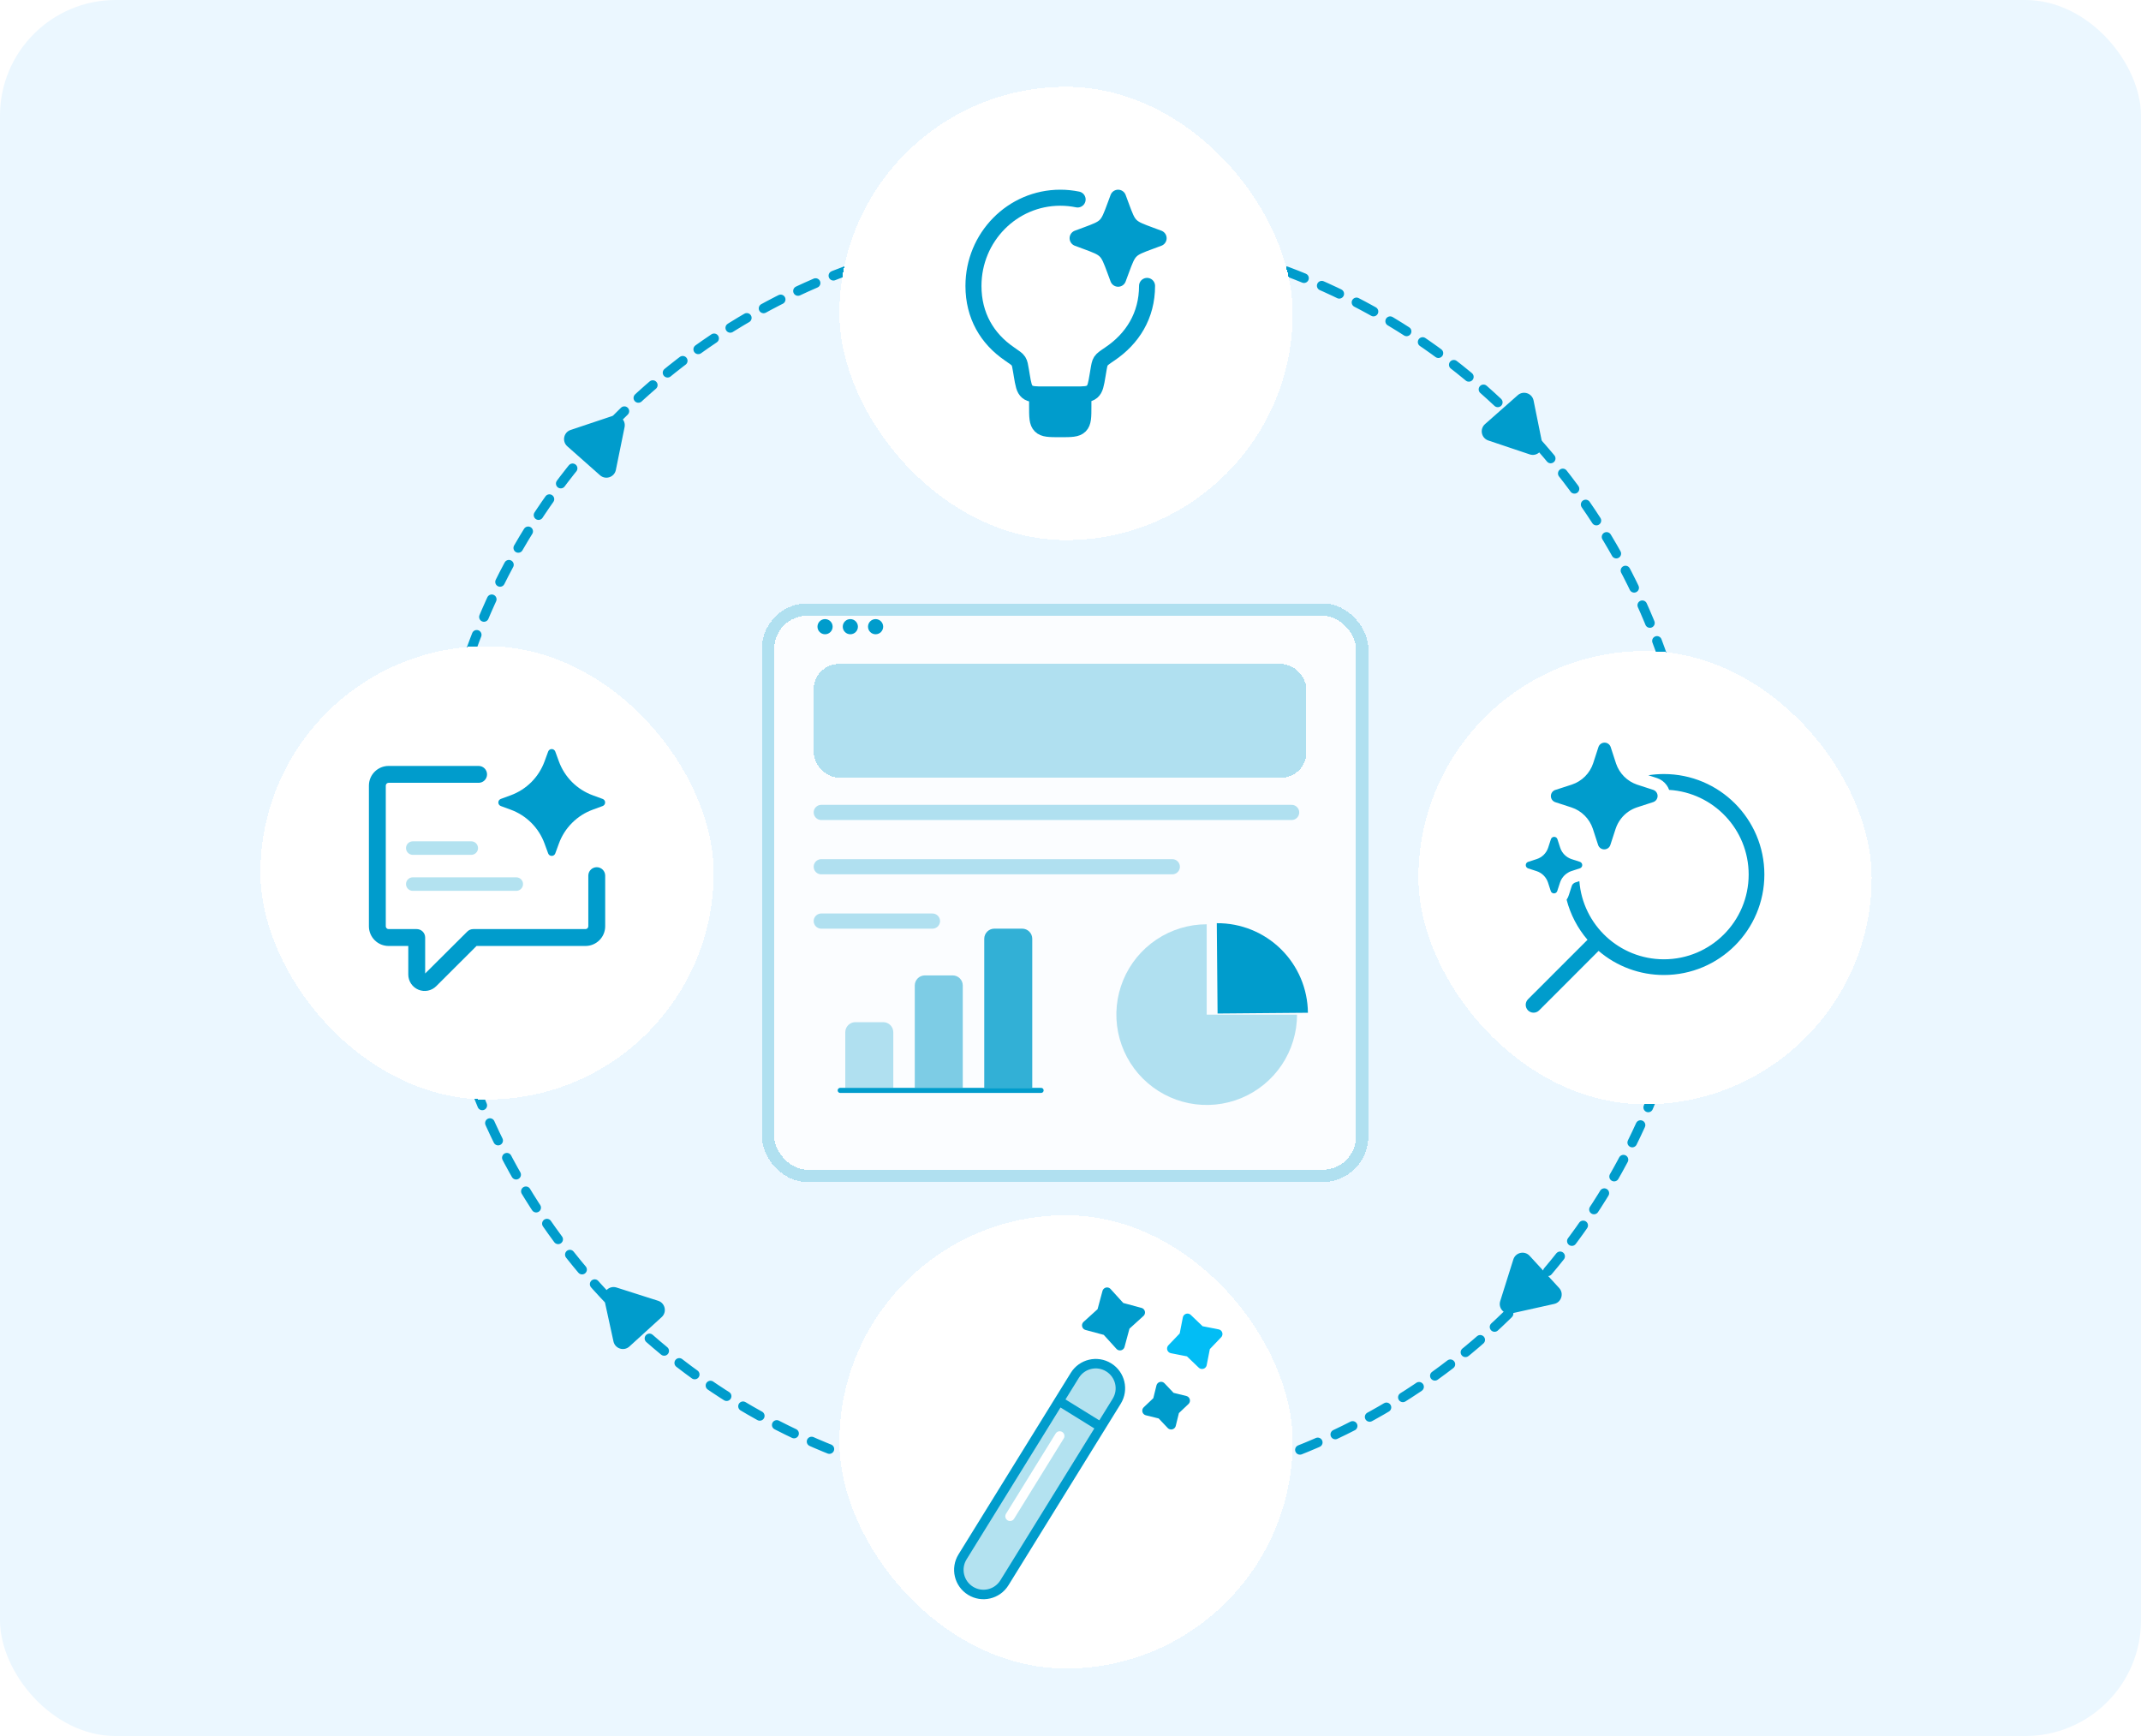
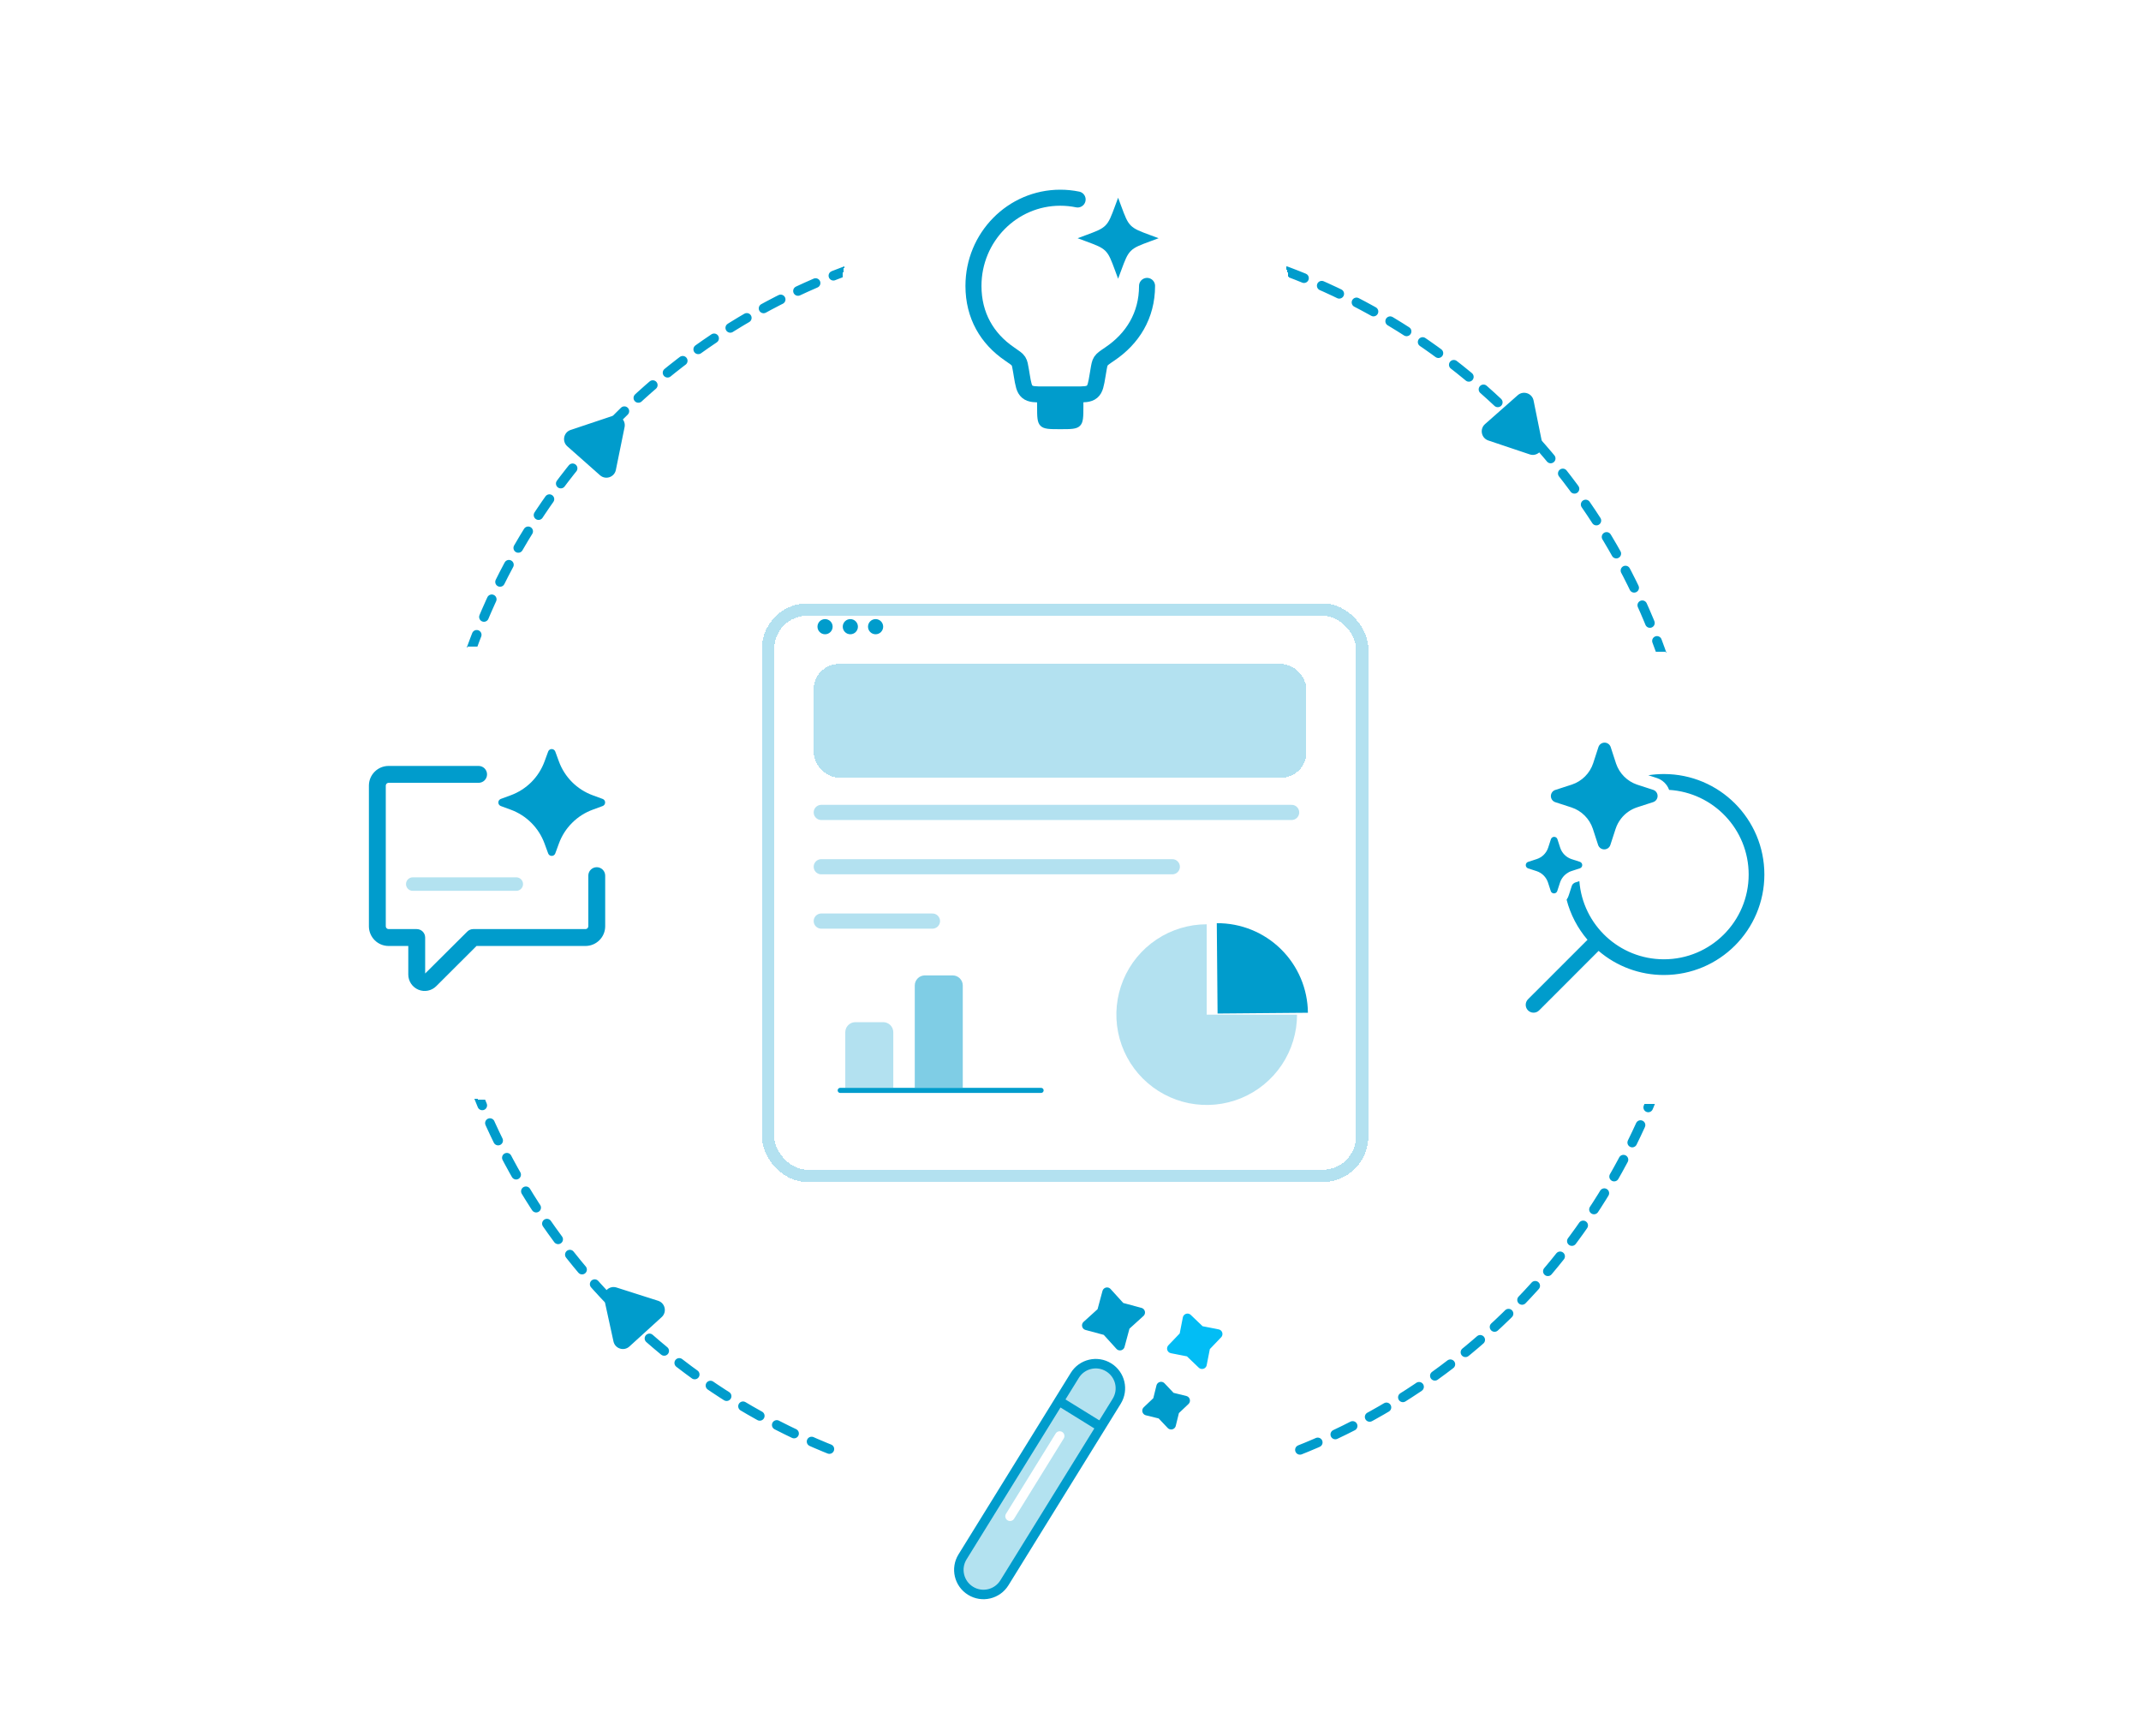
<svg xmlns="http://www.w3.org/2000/svg" width="222" height="180" viewBox="0 0 222 180" fill="none">
-   <rect width="222" height="180" rx="12" fill="#EBF7FF" />
  <circle cx="110.5" cy="89.5" r="65.5" stroke="#009CCC" stroke-linecap="round" stroke-dasharray="2 2" />
  <g filter="url(#filter0_d_777_10274)">
    <rect x="87.037" y="8" width="47" height="47" rx="23.5" fill="white" shape-rendering="crispEdges" />
    <path d="M118.938 28.644C118.938 31.74 117.414 34.122 115.095 35.69C114.555 36.055 114.285 36.238 114.152 36.446C114.02 36.653 113.973 36.926 113.883 37.471L113.811 37.895C113.653 38.852 113.572 39.331 113.236 39.616C112.9 39.9 112.416 39.9 111.445 39.9H108.31C107.34 39.9 106.855 39.9 106.519 39.616C106.183 39.331 106.104 38.852 105.943 37.895L105.873 37.471C105.782 36.928 105.738 36.655 105.606 36.449C105.474 36.242 105.202 36.058 104.661 35.688C102.368 34.12 100.938 31.739 100.938 28.644C100.938 23.596 104.967 19.5 109.938 19.5C110.542 19.499 111.145 19.561 111.738 19.682" stroke="#009CCC" stroke-width="1.662" stroke-linecap="round" stroke-linejoin="round" />
    <path d="M115.937 19.5L116.247 20.336C116.652 21.433 116.855 21.982 117.255 22.381C117.656 22.782 118.204 22.985 119.301 23.39L120.137 23.7L119.301 24.01C118.204 24.415 117.656 24.618 117.256 25.018C116.855 25.418 116.652 25.967 116.247 27.064L115.937 27.9L115.628 27.064C115.222 25.967 115.019 25.418 114.62 25.019C114.219 24.618 113.67 24.415 112.574 24.01L111.737 23.7L112.574 23.39C113.67 22.985 114.219 22.782 114.618 22.382C115.019 21.982 115.222 21.433 115.628 20.336L115.937 19.5ZM112.337 39.9V41.1C112.337 42.232 112.337 42.797 111.986 43.148C111.634 43.5 111.069 43.5 109.937 43.5C108.806 43.5 108.24 43.5 107.889 43.148C107.537 42.797 107.537 42.232 107.537 41.1V39.9" fill="#009CCC" />
-     <path d="M112.337 39.9V41.1C112.337 42.232 112.337 42.797 111.986 43.148C111.634 43.5 111.069 43.5 109.937 43.5C108.806 43.5 108.24 43.5 107.889 43.148C107.537 42.797 107.537 42.232 107.537 41.1V39.9M115.937 19.5L116.247 20.336C116.652 21.433 116.855 21.982 117.255 22.381C117.656 22.782 118.204 22.985 119.301 23.39L120.137 23.7L119.301 24.01C118.204 24.415 117.656 24.618 117.256 25.018C116.855 25.418 116.652 25.967 116.247 27.064L115.937 27.9L115.628 27.064C115.222 25.967 115.019 25.418 114.62 25.019C114.219 24.618 113.67 24.415 112.574 24.01L111.737 23.7L112.574 23.39C113.67 22.985 114.219 22.782 114.618 22.382C115.019 21.982 115.222 21.433 115.628 20.336L115.937 19.5Z" stroke="#009CCC" stroke-width="1.662" stroke-linejoin="round" />
  </g>
  <g filter="url(#filter1_d_777_10274)">
    <rect x="27" y="66" width="47" height="47" rx="23.5" fill="white" shape-rendering="crispEdges" />
    <path d="M49.627 78.416C49.859 78.416 50.082 78.508 50.246 78.673C50.41 78.837 50.502 79.059 50.502 79.291C50.502 79.523 50.41 79.746 50.246 79.91C50.082 80.074 49.859 80.166 49.627 80.166H40.294C40.216 80.166 40.142 80.197 40.087 80.252C40.033 80.306 40.002 80.381 40.002 80.458V95.041C40.002 95.202 40.133 95.333 40.294 95.333H43.21C43.443 95.333 43.665 95.425 43.829 95.59C43.993 95.753 44.085 95.976 44.085 96.208V99.936L48.452 95.59C48.616 95.425 48.839 95.333 49.071 95.333H60.71C60.788 95.333 60.862 95.302 60.916 95.248C60.971 95.193 61.002 95.119 61.002 95.041V89.791C61.002 89.559 61.094 89.337 61.258 89.173C61.422 89.008 61.645 88.916 61.877 88.916C62.109 88.916 62.332 89.008 62.496 89.173C62.66 89.337 62.752 89.559 62.752 89.791V95.041C62.752 95.583 62.537 96.102 62.154 96.484C61.771 96.867 61.252 97.083 60.71 97.083H49.412L45.237 101.248C45 101.487 44.697 101.649 44.367 101.715C44.037 101.781 43.695 101.746 43.384 101.617C43.074 101.488 42.809 101.27 42.622 100.99C42.435 100.711 42.336 100.382 42.335 100.046V97.083H40.294C39.752 97.083 39.233 96.868 38.85 96.485C38.467 96.102 38.252 95.583 38.252 95.041V80.458C38.252 79.331 39.167 78.416 40.294 78.416H49.627ZM57.208 76.666C57.288 76.666 57.367 76.691 57.432 76.737C57.499 76.783 57.549 76.849 57.577 76.925L57.953 77.952C58.248 78.757 58.715 79.488 59.321 80.094C59.927 80.699 60.658 81.166 61.463 81.46L62.488 81.837C62.565 81.864 62.63 81.914 62.677 81.98C62.723 82.046 62.747 82.125 62.746 82.206C62.745 82.286 62.721 82.364 62.675 82.43C62.629 82.496 62.563 82.546 62.488 82.574L61.463 82.951C60.657 83.244 59.926 83.711 59.321 84.319C58.713 84.923 58.246 85.655 57.953 86.46L57.577 87.486C57.55 87.562 57.5 87.628 57.434 87.674C57.368 87.721 57.289 87.745 57.208 87.744C57.127 87.745 57.048 87.721 56.982 87.674C56.916 87.628 56.866 87.562 56.839 87.486L56.462 86.46C56.168 85.656 55.702 84.925 55.096 84.318C54.49 83.712 53.759 83.246 52.954 82.951L51.928 82.574C51.852 82.546 51.787 82.496 51.742 82.43C51.696 82.364 51.671 82.286 51.671 82.206C51.671 82.125 51.696 82.047 51.742 81.981C51.787 81.915 51.852 81.865 51.928 81.837L52.954 81.46C53.758 81.164 54.489 80.698 55.096 80.094C55.701 79.487 56.167 78.756 56.462 77.952L56.839 76.925C56.866 76.849 56.916 76.783 56.982 76.736C57.048 76.69 57.127 76.665 57.208 76.666Z" fill="#009CCC" />
    <line x1="42.8" y1="90.666" x2="53.533" y2="90.666" stroke="#B3E2F0" stroke-width="1.4" stroke-linecap="round" />
-     <line x1="42.8" y1="86.933" x2="48.866" y2="86.933" stroke="#B3E2F0" stroke-width="1.4" stroke-linecap="round" />
  </g>
  <g filter="url(#filter2_dd_777_10274)">
    <rect x="79" y="60" width="62.882" height="60" rx="4.716" fill="white" fill-opacity="0.8" shape-rendering="crispEdges" />
    <rect x="79.64" y="60.64" width="61.602" height="58.72" rx="4.076" stroke="#009CCC" stroke-opacity="0.3" stroke-width="1.28" shape-rendering="crispEdges" />
  </g>
  <g filter="url(#filter3_dd_777_10274)">
    <rect x="84.371" y="67.992" width="51.092" height="11.79" rx="2.62" fill="#009CCC" fill-opacity="0.3" shape-rendering="crispEdges" />
  </g>
  <line x1="85.157" y1="84.236" x2="133.929" y2="84.236" stroke="#009CCC" stroke-opacity="0.3" stroke-width="1.572" stroke-linecap="round" />
  <line x1="85.157" y1="89.869" x2="121.556" y2="89.869" stroke="#009CCC" stroke-opacity="0.3" stroke-width="1.572" stroke-linecap="round" />
  <line x1="85.157" y1="95.502" x2="96.686" y2="95.502" stroke="#009CCC" stroke-opacity="0.3" stroke-width="1.572" stroke-linecap="round" />
-   <path d="M102.057 97.336C102.057 96.758 102.526 96.288 103.105 96.288H105.987C106.566 96.288 107.035 96.758 107.035 97.336V112.795H102.057V97.336Z" fill="#009CCC" fill-opacity="0.8" />
  <path d="M94.852 102.183C94.852 101.604 95.321 101.135 95.9 101.135H98.782C99.361 101.135 99.83 101.604 99.83 102.183V112.795H94.852V102.183Z" fill="#009CCC" fill-opacity="0.5" />
  <path d="M87.647 107.031C87.647 106.452 88.116 105.983 88.695 105.983H91.577C92.155 105.983 92.625 106.452 92.625 107.031V112.795H87.647V107.031Z" fill="#009CCC" fill-opacity="0.3" />
  <path d="M134.489 105.202C134.489 107.055 133.94 108.866 132.911 110.406C131.882 111.946 130.419 113.147 128.707 113.856C126.996 114.565 125.112 114.75 123.295 114.389C121.478 114.027 119.809 113.135 118.499 111.825C117.189 110.515 116.297 108.846 115.936 107.029C115.574 105.212 115.76 103.329 116.469 101.617C117.178 99.906 118.378 98.443 119.919 97.414C121.459 96.385 123.27 95.835 125.123 95.835L125.123 105.202H134.489Z" fill="#009CCC" fill-opacity="0.3" />
  <g filter="url(#filter4_dd_777_10274)">
    <path d="M126.169 94.868C127.399 94.857 128.619 95.089 129.76 95.55C130.9 96.011 131.939 96.692 132.816 97.554C133.693 98.416 134.392 99.443 134.873 100.575C135.353 101.707 135.606 102.923 135.617 104.153L126.25 104.234L126.169 94.868Z" fill="#009CCC" />
  </g>
  <line x1="87.121" y1="113.057" x2="107.951" y2="113.057" stroke="#009CCC" stroke-width="0.524" stroke-linecap="round" />
  <circle cx="85.55" cy="64.978" r="0.786" fill="#009CCC" />
  <circle cx="88.171" cy="64.978" r="0.786" fill="#009CCC" />
  <circle cx="90.79" cy="64.978" r="0.786" fill="#009CCC" />
  <g filter="url(#filter5_d_777_10274)">
    <rect x="147.074" y="66.5" width="47" height="47" rx="23.5" fill="white" shape-rendering="crispEdges" />
    <path d="M168.08 83.887C168.503 83.34 169.08 82.931 169.736 82.712L171.431 82.162C171.561 82.115 171.674 82.03 171.754 81.917C171.833 81.804 171.876 81.669 171.876 81.531C171.876 81.393 171.833 81.258 171.754 81.145C171.674 81.032 171.561 80.947 171.431 80.9L169.737 80.35C169.235 80.177 168.779 79.892 168.404 79.516C168.029 79.14 167.745 78.684 167.573 78.182L167.559 78.14L167.008 76.447C166.962 76.317 166.877 76.203 166.764 76.123C166.65 76.043 166.515 76 166.377 76C166.238 76 166.103 76.043 165.99 76.123C165.877 76.203 165.792 76.317 165.746 76.447L165.195 78.14C165.024 78.655 164.734 79.123 164.35 79.507C163.966 79.89 163.498 80.179 162.983 80.35L161.289 80.9L161.255 80.909C161.125 80.955 161.012 81.041 160.932 81.154C160.853 81.266 160.81 81.401 160.81 81.54C160.81 81.678 160.853 81.812 160.932 81.925C161.012 82.038 161.125 82.124 161.255 82.17L162.949 82.72C163.464 82.891 163.933 83.18 164.316 83.564C164.7 83.947 164.99 84.415 165.161 84.93L165.712 86.623L165.728 86.665C165.768 86.757 165.827 86.838 165.902 86.904C165.977 86.97 166.066 87.018 166.162 87.045C166.258 87.072 166.359 87.077 166.457 87.06C166.555 87.043 166.648 87.005 166.73 86.947C166.843 86.867 166.928 86.754 166.974 86.623L167.525 84.93C167.65 84.554 167.837 84.201 168.08 83.887ZM158.458 88.362L159.355 88.07C159.628 87.98 159.876 87.827 160.079 87.624C160.282 87.421 160.435 87.173 160.526 86.901L160.817 86.004C160.842 85.935 160.887 85.875 160.947 85.832C161.007 85.79 161.078 85.767 161.152 85.767C161.225 85.767 161.297 85.79 161.357 85.832C161.417 85.875 161.462 85.935 161.486 86.004L161.778 86.901C161.867 87.171 162.017 87.418 162.217 87.62C162.417 87.823 162.661 87.977 162.93 88.07L163.828 88.362C163.896 88.387 163.955 88.432 163.997 88.492C164.039 88.552 164.062 88.623 164.062 88.696C164.062 88.769 164.039 88.84 163.997 88.9C163.955 88.959 163.896 89.004 163.828 89.029L162.93 89.321C162.832 89.354 162.737 89.394 162.645 89.444L162.643 89.453C162.225 89.677 161.909 90.052 161.76 90.502L161.468 91.398C161.444 91.465 161.401 91.523 161.344 91.564C161.286 91.606 161.218 91.63 161.148 91.633C161.077 91.635 161.007 91.617 160.947 91.58C160.887 91.543 160.839 91.488 160.81 91.424V91.417L160.8 91.392L160.508 90.495C160.417 90.223 160.264 89.975 160.061 89.772C159.858 89.569 159.61 89.416 159.337 89.326L158.44 89.034C158.371 89.009 158.312 88.964 158.27 88.904C158.228 88.844 158.206 88.773 158.206 88.7C158.206 88.627 158.228 88.556 158.27 88.496C158.312 88.437 158.371 88.391 158.44 88.367L158.458 88.362ZM172.529 79.256C171.978 79.257 171.438 79.299 170.909 79.381L171.832 79.68C172.227 79.815 172.571 80.07 172.815 80.409C172.924 80.56 173.01 80.725 173.072 80.9C177.673 81.181 181.319 85.003 181.319 89.675C181.319 94.53 177.384 98.465 172.529 98.465C167.906 98.465 164.116 94.896 163.764 90.363L163.315 90.509L163.237 90.548C163.19 90.574 163.146 90.606 163.107 90.645C163.048 90.707 163.004 90.78 162.977 90.86L162.69 91.752C162.639 91.945 162.554 92.126 162.441 92.286C162.837 93.818 163.578 95.24 164.608 96.442L158.439 102.61C158.287 102.763 158.201 102.97 158.201 103.186C158.201 103.402 158.287 103.609 158.439 103.762C158.592 103.914 158.799 104 159.015 104C159.231 104 159.438 103.914 159.591 103.762L165.758 97.593C167.643 99.21 170.046 100.097 172.529 100.093C178.283 100.093 182.947 95.429 182.947 89.675C182.947 83.92 178.283 79.256 172.529 79.256Z" fill="#009CCC" />
  </g>
  <g filter="url(#filter6_d_777_10274)">
    <rect x="87.037" y="125" width="47" height="47" rx="23.5" fill="white" shape-rendering="crispEdges" />
    <path d="M100.634 163.94C101.835 164.683 103.405 164.313 104.148 163.111L115.79 144.291C116.533 143.089 116.163 141.519 114.961 140.776C113.76 140.033 112.19 140.403 111.446 141.605L99.805 160.425C99.062 161.627 99.432 163.196 100.634 163.94Z" fill="#B3E2F0" stroke="#009CCC" stroke-width="0.983" stroke-linecap="round" stroke-linejoin="round" />
    <path d="M114.099 146.917L109.852 144.29" stroke="#009CCC" stroke-width="0.983" stroke-linecap="round" stroke-linejoin="round" />
    <line x1="104.731" y1="156.216" x2="109.88" y2="147.892" stroke="white" stroke-width="0.983" stroke-linecap="round" />
    <path d="M116.204 134.537L118.233 135.084L116.676 136.497L116.129 138.527L114.716 136.97L112.686 136.422L114.244 135.01L114.791 132.98L116.204 134.537Z" fill="#009CCC" stroke="#009CCC" stroke-width="0.983" stroke-linecap="round" stroke-linejoin="round" />
    <path d="M121.429 143.86L122.894 144.221L121.798 145.259L121.437 146.724L120.399 145.629L118.934 145.268L120.029 144.23L120.391 142.765L121.429 143.86Z" fill="#009CCC" stroke="#009CCC" stroke-width="0.983" stroke-linecap="round" stroke-linejoin="round" />
    <path d="M124.46 136.964L126.265 137.317L124.993 138.646L124.639 140.451L123.31 139.179L121.505 138.825L122.777 137.496L123.131 135.691L124.46 136.964Z" fill="#02BDF5" stroke="#02BDF5" stroke-width="0.983" stroke-linecap="round" stroke-linejoin="round" />
  </g>
  <path d="M153.98 43.974C153.403 44.484 153.594 45.427 154.323 45.672L158.617 47.113C159.346 47.358 160.068 46.721 159.915 45.967L159.016 41.528C158.864 40.773 157.951 40.467 157.374 40.977L153.98 43.974Z" fill="#009CCC" />
  <path d="M59.17 44.578C58.44 44.822 58.248 45.765 58.824 46.275L62.215 49.277C62.791 49.788 63.704 49.483 63.858 48.728L64.762 44.291C64.916 43.536 64.196 42.899 63.465 43.143L59.17 44.578Z" fill="#009CCC" />
-   <path d="M155.557 134.906C155.326 135.64 155.977 136.349 156.728 136.182L161.149 135.199C161.901 135.032 162.189 134.114 161.669 133.547L158.607 130.21C158.087 129.643 157.148 129.852 156.917 130.586L155.557 134.906Z" fill="#009CCC" />
  <path d="M63.611 139.087C63.775 139.839 64.692 140.131 65.261 139.613L68.61 136.564C69.179 136.046 68.974 135.106 68.241 134.872L63.926 133.496C63.193 133.262 62.481 133.91 62.645 134.662L63.611 139.087Z" fill="#009CCC" />
  <defs>
    <filter id="filter0_d_777_10274" x="85.037" y="7" width="51" height="51" filterUnits="userSpaceOnUse" color-interpolation-filters="sRGB">
      <feFlood flood-opacity="0" result="BackgroundImageFix" />
      <feColorMatrix in="SourceAlpha" type="matrix" values="0 0 0 0 0 0 0 0 0 0 0 0 0 0 0 0 0 0 127 0" result="hardAlpha" />
      <feOffset dy="1" />
      <feGaussianBlur stdDeviation="1" />
      <feComposite in2="hardAlpha" operator="out" />
      <feColorMatrix type="matrix" values="0 0 0 0 0 0 0 0 0 0 0 0 0 0 0 0 0 0 0.05 0" />
      <feBlend mode="normal" in2="BackgroundImageFix" result="effect1_dropShadow_777_10274" />
      <feBlend mode="normal" in="SourceGraphic" in2="effect1_dropShadow_777_10274" result="shape" />
    </filter>
    <filter id="filter1_d_777_10274" x="25" y="65" width="51" height="51" filterUnits="userSpaceOnUse" color-interpolation-filters="sRGB">
      <feFlood flood-opacity="0" result="BackgroundImageFix" />
      <feColorMatrix in="SourceAlpha" type="matrix" values="0 0 0 0 0 0 0 0 0 0 0 0 0 0 0 0 0 0 127 0" result="hardAlpha" />
      <feOffset dy="1" />
      <feGaussianBlur stdDeviation="1" />
      <feComposite in2="hardAlpha" operator="out" />
      <feColorMatrix type="matrix" values="0 0 0 0 0 0 0 0 0 0 0 0 0 0 0 0 0 0 0.05 0" />
      <feBlend mode="normal" in2="BackgroundImageFix" result="effect1_dropShadow_777_10274" />
      <feBlend mode="normal" in="SourceGraphic" in2="effect1_dropShadow_777_10274" result="shape" />
    </filter>
    <filter id="filter2_dd_777_10274" x="76.867" y="59.573" width="67.149" height="64.266" filterUnits="userSpaceOnUse" color-interpolation-filters="sRGB">
      <feFlood flood-opacity="0" result="BackgroundImageFix" />
      <feColorMatrix in="SourceAlpha" type="matrix" values="0 0 0 0 0 0 0 0 0 0 0 0 0 0 0 0 0 0 127 0" result="hardAlpha" />
      <feMorphology radius="0.427" operator="erode" in="SourceAlpha" result="effect1_dropShadow_777_10274" />
      <feOffset dy="1.707" />
      <feGaussianBlur stdDeviation="1.28" />
      <feComposite in2="hardAlpha" operator="out" />
      <feColorMatrix type="matrix" values="0 0 0 0 0 0 0 0 0 0 0 0 0 0 0 0 0 0 0.1 0" />
      <feBlend mode="normal" in2="BackgroundImageFix" result="effect1_dropShadow_777_10274" />
      <feColorMatrix in="SourceAlpha" type="matrix" values="0 0 0 0 0 0 0 0 0 0 0 0 0 0 0 0 0 0 127 0" result="hardAlpha" />
      <feMorphology radius="0.853" operator="erode" in="SourceAlpha" result="effect2_dropShadow_777_10274" />
      <feOffset dy="0.853" />
      <feGaussianBlur stdDeviation="0.853" />
      <feComposite in2="hardAlpha" operator="out" />
      <feColorMatrix type="matrix" values="0 0 0 0 0 0 0 0 0 0 0 0 0 0 0 0 0 0 0.1 0" />
      <feBlend mode="normal" in2="effect1_dropShadow_777_10274" result="effect2_dropShadow_777_10274" />
      <feBlend mode="normal" in="SourceGraphic" in2="effect2_dropShadow_777_10274" result="shape" />
    </filter>
    <filter id="filter3_dd_777_10274" x="83.091" y="67.138" width="53.652" height="14.35" filterUnits="userSpaceOnUse" color-interpolation-filters="sRGB">
      <feFlood flood-opacity="0" result="BackgroundImageFix" />
      <feColorMatrix in="SourceAlpha" type="matrix" values="0 0 0 0 0 0 0 0 0 0 0 0 0 0 0 0 0 0 127 0" result="hardAlpha" />
      <feOffset dy="0.427" />
      <feGaussianBlur stdDeviation="0.64" />
      <feComposite in2="hardAlpha" operator="out" />
      <feColorMatrix type="matrix" values="0 0 0 0 0 0 0 0 0 0 0 0 0 0 0 0 0 0 0.1 0" />
      <feBlend mode="normal" in2="BackgroundImageFix" result="effect1_dropShadow_777_10274" />
      <feColorMatrix in="SourceAlpha" type="matrix" values="0 0 0 0 0 0 0 0 0 0 0 0 0 0 0 0 0 0 127 0" result="hardAlpha" />
      <feMorphology radius="0.427" operator="erode" in="SourceAlpha" result="effect2_dropShadow_777_10274" />
      <feOffset dy="0.427" />
      <feGaussianBlur stdDeviation="0.427" />
      <feComposite in2="hardAlpha" operator="out" />
      <feColorMatrix type="matrix" values="0 0 0 0 0 0 0 0 0 0 0 0 0 0 0 0 0 0 0.1 0" />
      <feBlend mode="normal" in2="effect1_dropShadow_777_10274" result="effect2_dropShadow_777_10274" />
      <feBlend mode="normal" in="SourceGraphic" in2="effect2_dropShadow_777_10274" result="shape" />
    </filter>
    <filter id="filter4_dd_777_10274" x="124.89" y="94.014" width="12.007" height="11.927" filterUnits="userSpaceOnUse" color-interpolation-filters="sRGB">
      <feFlood flood-opacity="0" result="BackgroundImageFix" />
      <feColorMatrix in="SourceAlpha" type="matrix" values="0 0 0 0 0 0 0 0 0 0 0 0 0 0 0 0 0 0 127 0" result="hardAlpha" />
      <feOffset dy="0.427" />
      <feGaussianBlur stdDeviation="0.64" />
      <feComposite in2="hardAlpha" operator="out" />
      <feColorMatrix type="matrix" values="0 0 0 0 0 0 0 0 0 0 0 0 0 0 0 0 0 0 0.1 0" />
      <feBlend mode="normal" in2="BackgroundImageFix" result="effect1_dropShadow_777_10274" />
      <feColorMatrix in="SourceAlpha" type="matrix" values="0 0 0 0 0 0 0 0 0 0 0 0 0 0 0 0 0 0 127 0" result="hardAlpha" />
      <feMorphology radius="0.427" operator="erode" in="SourceAlpha" result="effect2_dropShadow_777_10274" />
      <feOffset dy="0.427" />
      <feGaussianBlur stdDeviation="0.427" />
      <feComposite in2="hardAlpha" operator="out" />
      <feColorMatrix type="matrix" values="0 0 0 0 0 0 0 0 0 0 0 0 0 0 0 0 0 0 0.1 0" />
      <feBlend mode="normal" in2="effect1_dropShadow_777_10274" result="effect2_dropShadow_777_10274" />
      <feBlend mode="normal" in="SourceGraphic" in2="effect2_dropShadow_777_10274" result="shape" />
    </filter>
    <filter id="filter5_d_777_10274" x="145.074" y="65.5" width="51" height="51" filterUnits="userSpaceOnUse" color-interpolation-filters="sRGB">
      <feFlood flood-opacity="0" result="BackgroundImageFix" />
      <feColorMatrix in="SourceAlpha" type="matrix" values="0 0 0 0 0 0 0 0 0 0 0 0 0 0 0 0 0 0 127 0" result="hardAlpha" />
      <feOffset dy="1" />
      <feGaussianBlur stdDeviation="1" />
      <feComposite in2="hardAlpha" operator="out" />
      <feColorMatrix type="matrix" values="0 0 0 0 0 0 0 0 0 0 0 0 0 0 0 0 0 0 0.05 0" />
      <feBlend mode="normal" in2="BackgroundImageFix" result="effect1_dropShadow_777_10274" />
      <feBlend mode="normal" in="SourceGraphic" in2="effect1_dropShadow_777_10274" result="shape" />
    </filter>
    <filter id="filter6_d_777_10274" x="85.037" y="124" width="51" height="51" filterUnits="userSpaceOnUse" color-interpolation-filters="sRGB">
      <feFlood flood-opacity="0" result="BackgroundImageFix" />
      <feColorMatrix in="SourceAlpha" type="matrix" values="0 0 0 0 0 0 0 0 0 0 0 0 0 0 0 0 0 0 127 0" result="hardAlpha" />
      <feOffset dy="1" />
      <feGaussianBlur stdDeviation="1" />
      <feComposite in2="hardAlpha" operator="out" />
      <feColorMatrix type="matrix" values="0 0 0 0 0 0 0 0 0 0 0 0 0 0 0 0 0 0 0.05 0" />
      <feBlend mode="normal" in2="BackgroundImageFix" result="effect1_dropShadow_777_10274" />
      <feBlend mode="normal" in="SourceGraphic" in2="effect1_dropShadow_777_10274" result="shape" />
    </filter>
  </defs>
</svg>